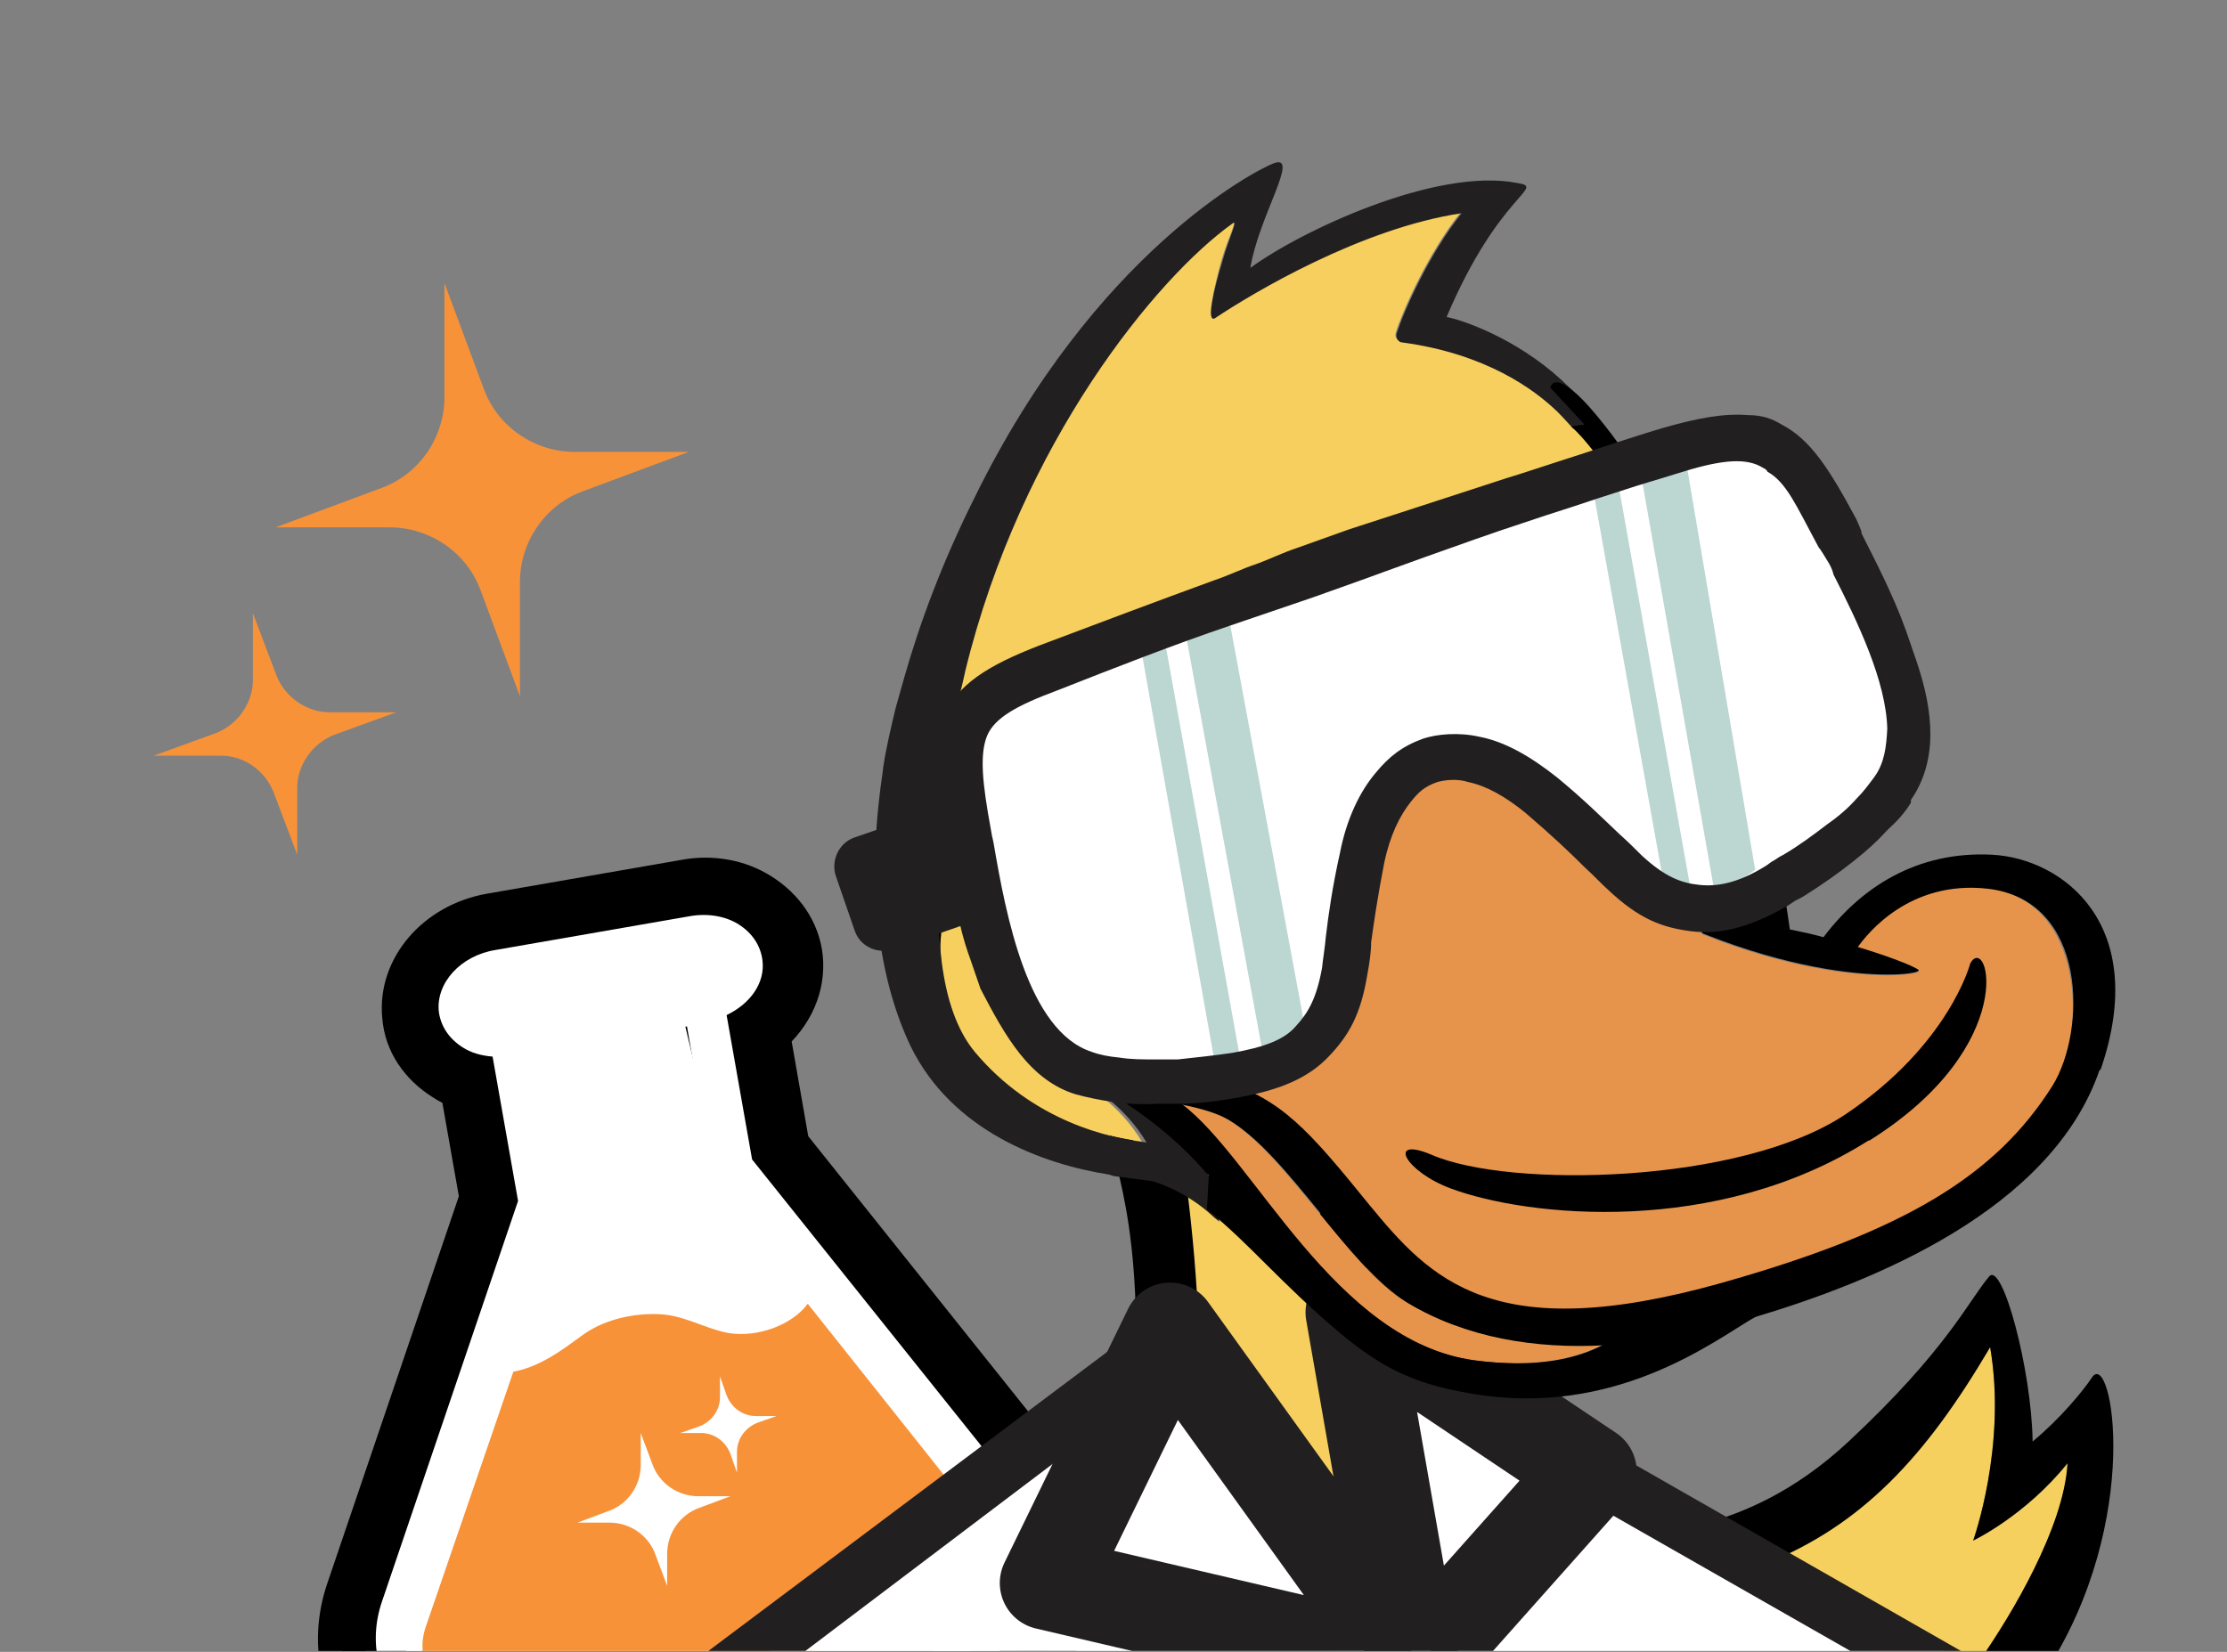
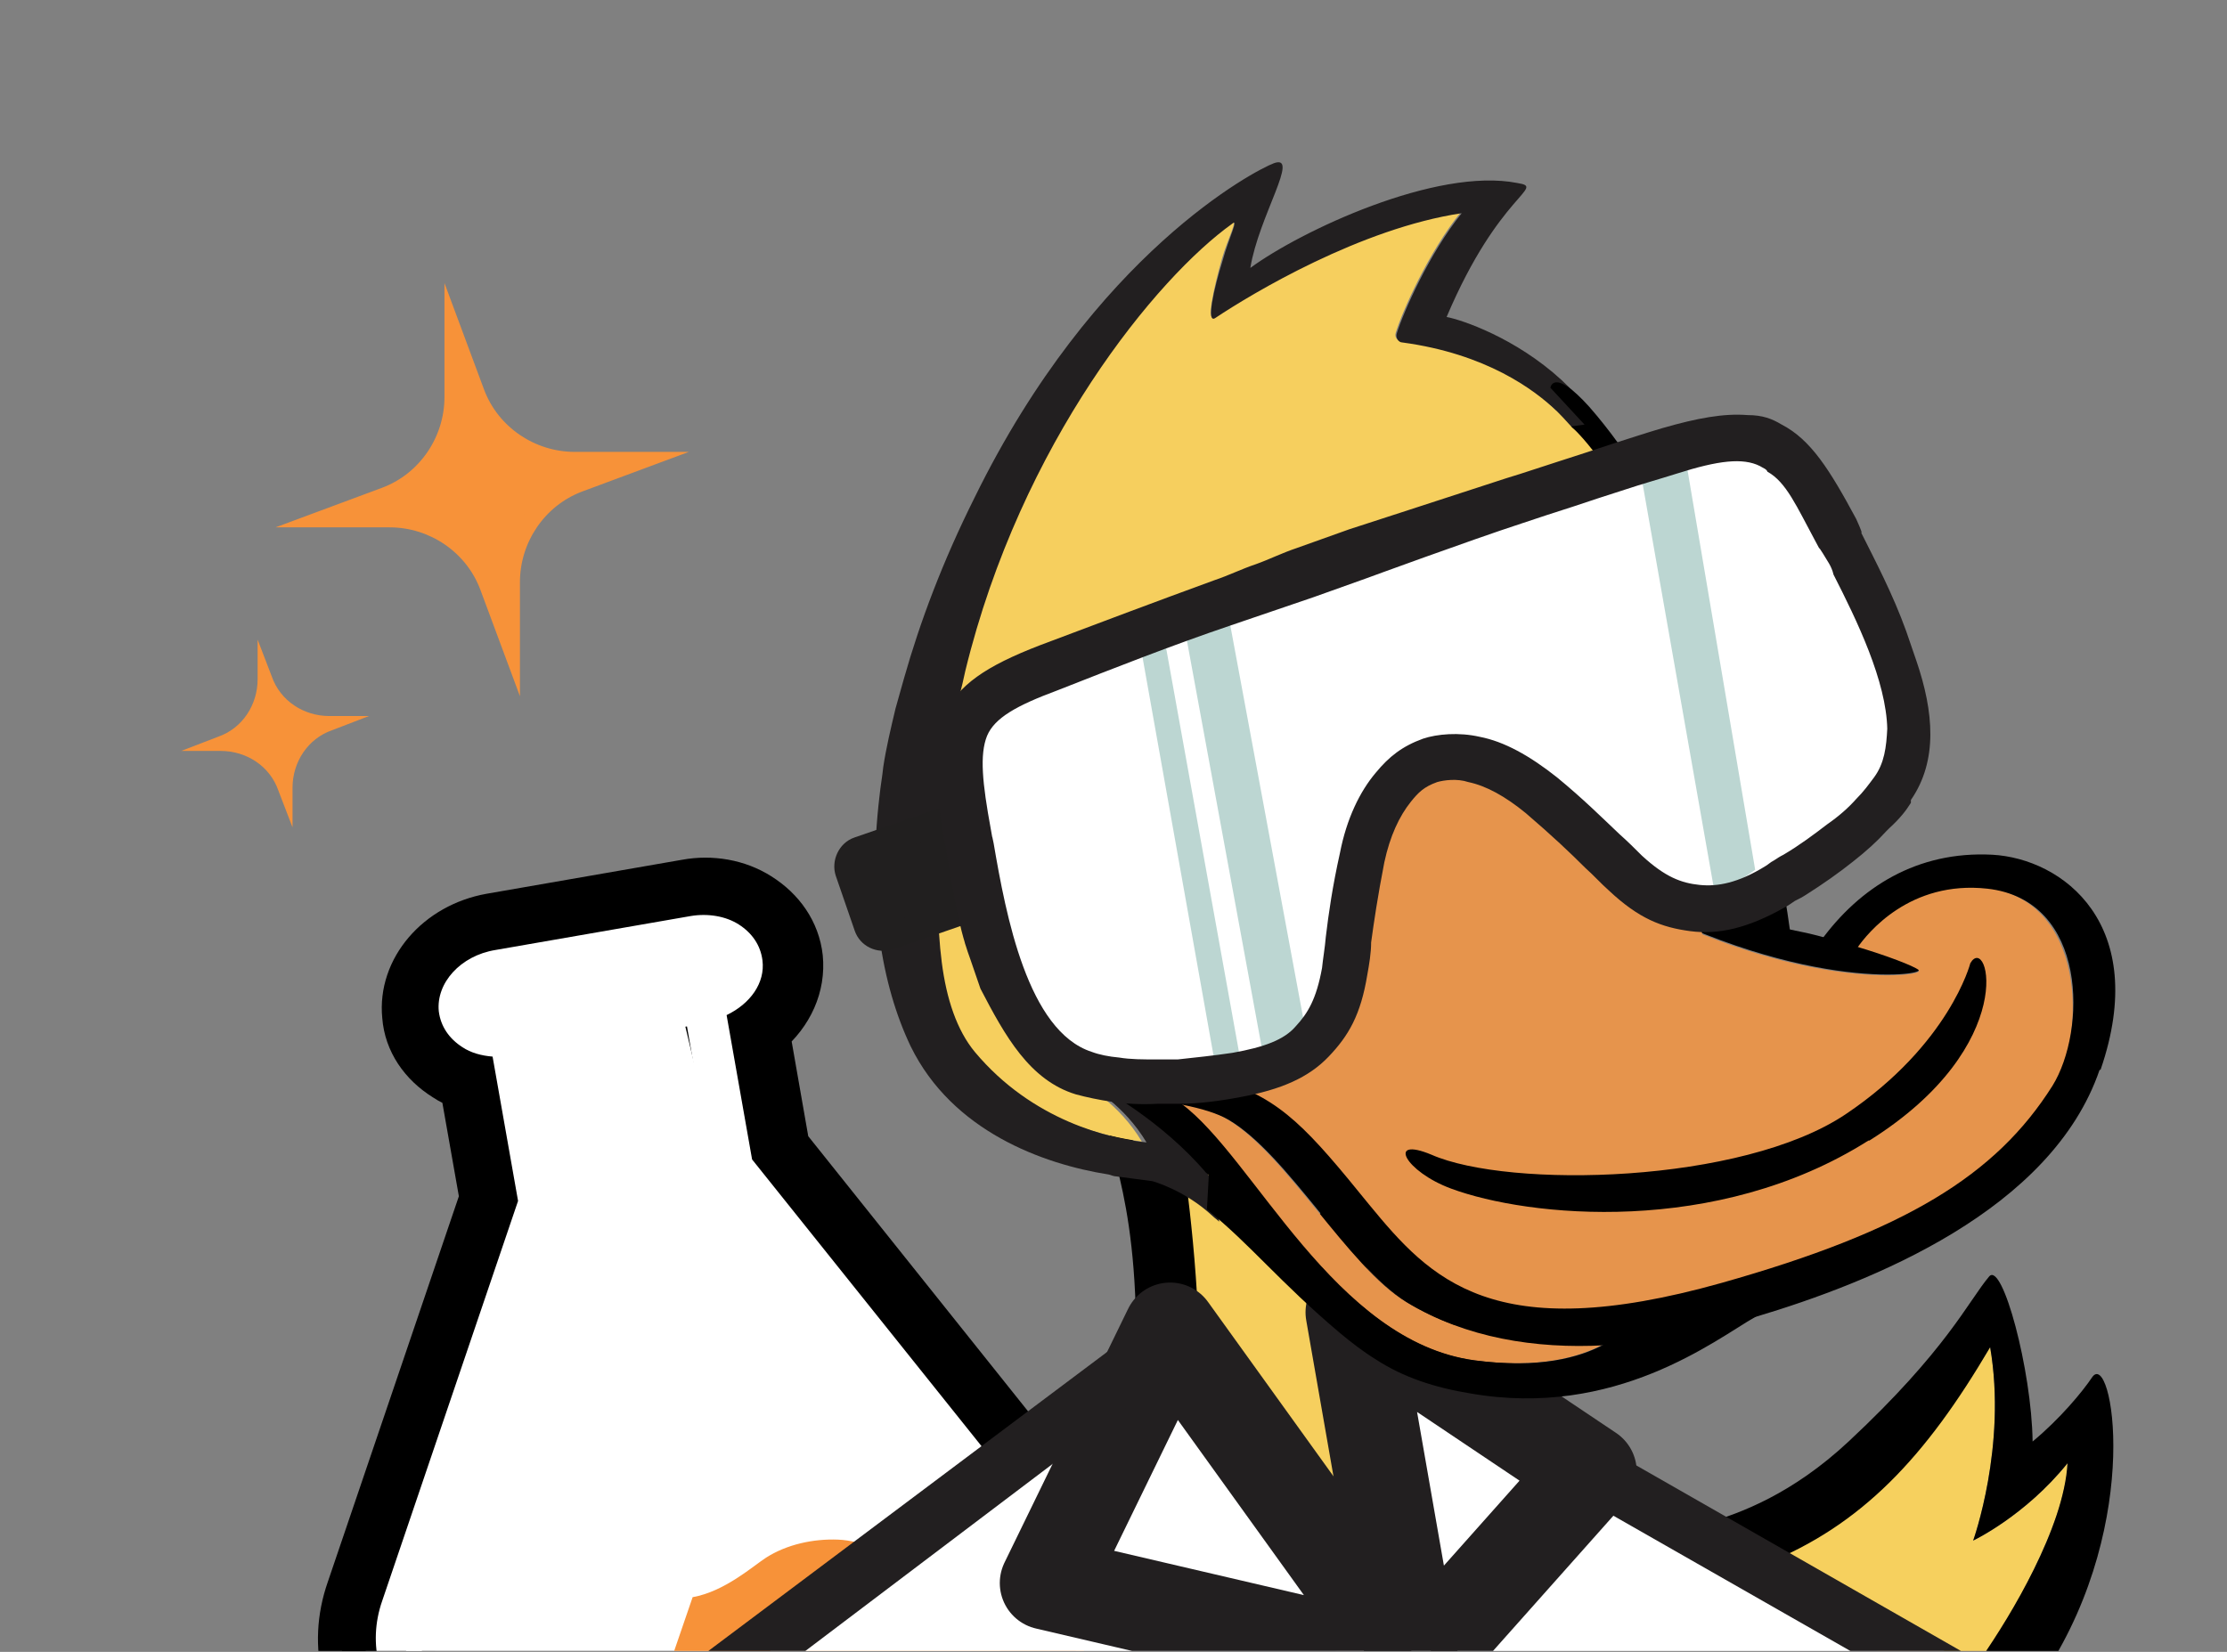
<svg xmlns="http://www.w3.org/2000/svg" viewBox="0 0 236 175.1">
  <rect x="0" y="0" width="236" height="175.1" fill="#808080" stroke="none" />
  <defs>
    <style> .cls-1 { fill: none; } .cls-2 { fill: #211f1f; stroke: #211f1f; stroke-width: 2.8px; } .cls-2, .cls-3 { stroke-miterlimit: 10; } .cls-4 { fill: #e6944c; } .cls-5 { fill: #f6cf5e; } .cls-6 { fill: #bcd6d2; } .cls-7 { fill: #f6d05e; } .cls-8, .cls-9 { fill: #fff; } .cls-9 { stroke: #221f20; stroke-linejoin: round; stroke-width: 9.9px; } .cls-10 { fill: #f79239; } .cls-11 { fill: #221f20; } .cls-3 { stroke: #000; stroke-width: 5px; } .cls-12 { clip-path: url(#clippath); } </style>
    <clipPath id="clippath">
      <rect class="cls-1" width="294.6" height="175" />
    </clipPath>
  </defs>
  <g>
    <g id="Layer_2">
      <g id="Section_3">
        <g class="cls-12">
          <g>
            <path class="cls-7" d="M219.1,155.1c0,1.1-.2,2.1-.5,3.3-1.5,6.3-7.1,15.6-9.7,19.4-4.1-1-7.8-2.1-10.5-3-.8-.3-1.6-.6-2.2-.9-3.2-1.4-9.8-4.8-13.1-7.1,10.3-4.1,20.9-12.5,27.8-24,1.8,10.5-1.8,20.5-1.8,20.5,0,0,5.5-2.6,10-8.2h0Z" />
            <path d="M217,177.2c-.3.5-.6,1.1-.9,1.7-3.8,2.2-8.1-.4-8.1-.4,0,0,.8-1.1,2-2.8,3.1-4.5,8.7-13.7,9.1-20.6-4.5,5.6-10,8.2-10,8.2,0,0,3.6-10,1.8-20.5-6.8,11.6-13.6,18.9-23.9,23-1.6.6-3.2,1.2-5,1.7-.3-.1-.1-.8-.4-.9-2.3-1-3.3-1.5-3.8-2.5-.6-1.1-1.2-1.9-1.2-1.9,0,0,1.6,0,4.4-.8,3.4-1,8.9-3,14.9-8.6,10.4-9.7,12.7-14.9,14.9-17.5,1.4-1.6,4.5,9.9,4.6,17.5,2.9-2.4,5.3-5.3,6.3-6.8,2.1-3.1,5.5,15.1-4.9,31.2h0Z" />
            <g>
              <g>
                <path d="M107.7,157.9l-28-35-2.7-15.3c2.5-1.2,4.1-3.4,3.8-5.8-.2-1.6-1.1-2.9-2.5-3.8-1.4-.9-3.3-1.2-5.1-.9l-20.7,3.6c-3.7.6-6.3,3.5-6,6.5.2,1.6,1.1,2.9,2.5,3.8.9.6,2,.9,3.2,1l2.7,15.3-14.4,42.4c-1.6,4.6-.3,9.4,3.3,12.8s9.2,4.8,14.7,3.9l37.8-6.6c5.5-1,10.2-4.2,12.5-8.6,2.3-4.4,1.9-9.3-1.2-13.1h0Z" />
                <path class="cls-3" d="M97,183.3l-37.8,6.6c-6.6,1.2-13.3-.6-17.8-4.8-4.8-4.4-6.4-10.6-4.3-16.6l14.1-41.5-2.1-11.9c-.7-.2-1.3-.5-1.9-.9-2.4-1.5-4-3.8-4.2-6.5-.5-4.9,3.4-9.5,9-10.5l20.7-3.6c2.7-.5,5.5,0,7.7,1.4,2.4,1.5,4,3.8,4.3,6.5.3,3-1,5.9-3.5,8l2.1,12,27.4,34.3c4,5,4.6,11.4,1.6,17.1-2.8,5.4-8.5,9.4-15.1,10.5h0ZM53.2,104.3c-1.8.3-3.1,1.6-3,2.5,0,.4.3.8.8,1.1.4.2.9.4,1.5.4l2.8.2,3.3,19-14.7,43.3c-1.1,3.3-.2,6.5,2.4,8.9,2.8,2.6,7.2,3.7,11.6,2.9l37.8-6.6c4.4-.8,8.1-3.3,9.9-6.7,1.6-3.1,1.3-6.5-.8-9.2l-28.5-35.7-3.3-19,2.5-1.2c1.1-.5,1.8-1.4,1.8-2.1,0-.4-.3-.8-.8-1.1-.7-.4-1.7-.6-2.6-.4l-20.7,3.6h0Z" />
              </g>
              <g>
                <polygon class="cls-8" points="76.2 99.1 61.5 100.8 50.1 103.3 49 106.8 54 109.9 58.8 123.4 55 134.9 42.5 171.7 43.7 178.9 48.5 184.2 85.7 180.4 104.7 174.4 107.7 163.2 100.4 151.5 84.6 132.4 79.5 126.3 76.1 121.7 74.6 117.1 72.6 108.7 76.6 104.7 78.9 101.9 76.2 99.1" />
                <path class="cls-8" d="M107.7,157.9l-28-35-2.7-15.3c2.5-1.2,4.1-3.4,3.8-5.8-.2-1.6-1.1-2.9-2.5-3.8-1.4-.9-3.3-1.2-5.1-.9l-20.7,3.6c-3.7.6-6.3,3.5-6,6.5.2,1.6,1.1,2.9,2.5,3.8.9.6,2,.9,3.2,1l2.7,15.3-14.4,42.4c-1.6,4.6-.3,9.4,3.3,12.8s9.2,4.8,14.7,3.9l37.8-6.6c5.5-1,10.2-4.2,12.5-8.6,2.3-4.4,1.9-9.3-1.2-13.1h0ZM104.8,169.7c-1.7,3.2-5,5.5-9,6.2l-37.8,6.6c-4,.7-7.9-.3-10.6-2.8-2.6-2.4-3.5-5.9-2.4-9.2l14.6-42.8c0-.3.1-.6,0-.8l-3-17.3c-.2-1.1-1.7-1.7-2.9-1.4-.6,0-1.2,0-1.6-.3s-.8-.7-.8-1.2c0-.9.8-1.9,2.1-2.1l20.7-3.6c.6,0,1.2,0,1.6.3s.8.7.8,1.2c0,.9-.8,1.9-2.2,2.1l-8,1.4c-1.2.2-2.1,1.2-1.9,2.3s1.3,1.7,2.6,1.5l5.8-1,2.7,15.4c0,.3.2.5.3.8l28.2,35.3c2.2,2.8,2.5,6.3.8,9.5h0Z" />
-                 <path class="cls-10" d="M104.6,162.1l-19-23.9c-1.7,2.3-5.4,3.6-8.4,3.1-2.6-.5-4.7-1.9-7.4-2-2.6-.1-5.4.5-7.6,1.9-1.4.9-4.4,3.6-7.8,4.2,0,0-9.3,27.1-9.3,27.1-1.1,3.3.8,5.5,1.7,6.3.9.8,3.3,2.6,7.2,1.9l45.1-7.9c3.9-.7,5.6-3.2,6.2-4.2.5-1.1,1.6-3.8-.6-6.5h0Z" />
+                 <path class="cls-10" d="M104.6,162.1c-1.7,2.3-5.4,3.6-8.4,3.1-2.6-.5-4.7-1.9-7.4-2-2.6-.1-5.4.5-7.6,1.9-1.4.9-4.4,3.6-7.8,4.2,0,0-9.3,27.1-9.3,27.1-1.1,3.3.8,5.5,1.7,6.3.9.8,3.3,2.6,7.2,1.9l45.1-7.9c3.9-.7,5.6-3.2,6.2-4.2.5-1.1,1.6-3.8-.6-6.5h0Z" />
                <path class="cls-8" d="M67.9,151.9v3.4c0,2.2-1.4,4.2-3.5,4.9l-3.2,1.2h3.4c2.2,0,4.2,1.4,4.9,3.5l1.2,3.2v-3.4c0-2.2,1.4-4.2,3.5-4.9l3.2-1.2h-3.4c-2.2,0-4.2-1.4-4.9-3.5l-1.2-3.2Z" />
                <path class="cls-8" d="M76.3,145.9v2.2c0,1.4-.9,2.6-2.2,3.1l-2,.7h2.2c1.4,0,2.6.9,3.1,2.2l.7,2v-2.2c0-1.4.9-2.6,2.2-3.1l2-.7h-2.2c-1.4,0-2.6-.9-3.1-2.2l-.7-2Z" />
              </g>
            </g>
            <g>
              <polygon class="cls-8" points="125.2 141.1 76.3 179.1 214 179.1 150.8 146.4 125.2 141.1" />
              <polygon class="cls-11" points="220.4 182.2 145 139.1 142.3 144.3 208.7 182.2 220.4 182.2" />
              <path class="cls-5" d="M148.9,161.7c-1.8-6.7,2.4-11.1,2.3-11.1-1.3,0-2.4.2-3.4.3-1.4.1-1.3,0-2,0-.9,0,3.4,3.4,3.1,2.6-.9-3.4-9.4-15.4-9.4-24.5-5.5-4.3-13.4-9.5-17.1-6.5,0,1.2,3.5,19.8,4.5,21.3,5,7.2,26.9,36.9,21.9,18h0Z" />
              <path d="M119.3,155.9c2,1.2,5.8,0,5.8,0,0,0,0-.1.2-.4.4-.9,1.9-3.8,1.8-11.8-.2-12-1.9-21.2-1.8-22.4-3,2.4-6.2-2-7.7-1.1.3,3.4,4.4,11,2.1,35.1,0,.2-.2.4-.3.6h0Z" />
              <path d="M144.3,124.8c-1.5,1.3-3.1,2.7-4.7,4.1,0,9.1,4.6,17.1,5.5,20.4.2.9,1.8,1.6,2.7,1.5,1.3-.1.3,0,3.4-.3.1,0,.3,0,.5,0-1-1.3-1.9-2.9-2.6-4.5-2.6-5.4-4.7-13.4-4.9-19.3,0-.6,0-1.2.1-1.8h0Z" />
              <polygon class="cls-9" points="124 140.9 110.9 167.8 149.9 176.9 124 140.9" />
              <polygon class="cls-9" points="143.3 139.1 149.9 176.9 168.5 156 143.3 139.1" />
              <path class="cls-5" d="M101.5,71.7c4.3-17.5,13.7-32.2,21.2-40.7,2.9-3.3,5.6-5.8,7.8-7.4.8-.5-.4,1.7-1,3.8-.9,3.2-1.7,6.9-.8,6.2,3.9-2.7,15.4-9.6,26.1-11.1-3.4,4.2-6.2,10.5-6.9,12.8-.1.4.1.8.6.9,8.9,1.2,14.1,5,16.4,7.3,7.8,1.6,20.4,32,19.3,39.2,0,0,2.3,15.4,2.4,15.4.2,2.7-6.6-4.6-6-1.7.8,3.4-13.7-6.8-20.5-13.2-.7-.6-1.2-1-1.6-1.3-.7-.7-1.2-1.1-1.5-1-.3.1-.5,1-.9,2-.2.7-.7,1.5-1.1,2.3-3.3,7.6-6.7,15.3-17.8,19.7-.9,1.1-3.9,1.8-7,3-9.6,3.7-16,4.2-20.3-.5-1.5-2.5-2.2-6.5-.3-9.8,2.9-.1,4.8.7,5.8,1.1,1.6.6-2.1-5.9-8.2-4.3-4.7,1.2-5.6,6.6-4.5,5.8,0,0,1.2-1.2,3.5-2-.7,2.1-1.9,7,1.3,11.8,1.4,2,3.7,3.4,6.4,4.4,0,0,0,0,0,0,1.2.6,4.7,2.6,7.1,6.6-3.9-.5-12.1-2.3-18.2-9.6-1.9-2.2-3-5.6-3.5-9.5,0,.2,0,.2,0,.2,0,0-.2-1.7.1-3.9h0c.5-3.4,2.2-8,7.4-9.9,6.7-2.5,9.8.3,10.9,1.7.2.2.5,0,.5-.2,0-1.2-1.2-3.5-3.8-4.9h0c-1.3-.7-2.9-1.2-4.9-1.1-5.8.2-8.8,2.8-10.4,5.3.1-1.8.3-3.6.5-5.3,0-.7.2-1.4.3-2.2,0-.2-2.6-5.3-.1-5.5l1.4-4.4h0Z" />
              <path class="cls-4" d="M169.9,142.5c-2.6,1.4-6.9,2.6-13.7,1.7-14.8-2-23.4-21.5-31.1-27.2,2,.4,3.8.9,4.9,1.6,6.3,3.7,12.8,15.6,19,19.4,6.1,3.7,13.5,4.9,20.8,4.5h0Z" />
              <path class="cls-4" d="M122.1,112.9c2.5.5,5,1,7.3,1.7,6.2,1.9,9.1,5.2,15.5,13.1,6.5,7.9,13.8,16,37.7,8.5,19.4-6.1,28.9-11.1,34.9-20.6,3.6-5.8,3.6-20.3-7.1-21.5-8.2-.9-12.7,4.6-13.8,6.3,3.3,1,6.2,2.1,6.7,2.5.8.5-11.4,2.3-29.4-6.8h0c-1.2-.6-2.5-1.3-3.8-2-4-2.2-6.5-3.6-9-5.6-.9-.7-1.8-1.4-2.7-2.3-1.2,4-3.3,7.2-4.5,8.7-5.1,4.6-12.3,9.4-14,11.2-2.9,2.2-9.2,6-18,6.7h0Z" />
              <path d="M198,120.9c-16.1,10.2-36.1,8.1-44.2,5.1-4.9-1.8-6.9-5.6-2.1-3.6,8.2,3.6,32.9,3.1,43.9-4.3,11-7.4,13.2-16,13.2-16,1.9-3.3,5.4,8.7-10.7,18.8h0Z" />
-               <path d="M118.6,89.8c0,.3-.3.4-.5.2-1.1-1.4-4.1-4.2-10.9-1.7-8.7,3.2-7.5,13.8-7.5,13.8,0,0,0,0,0-.2h0c-.4-1.4-2.2-8.4-1.4-10.5.3-.7.7-1.5,1.2-2.3,1.7-2.5,4.7-5.1,10.4-5.3,5.8-.2,8.7,4.2,8.7,6h0Z" />
              <path d="M115.7,98.7c-1-.4-2.9-1.2-5.8-1.1-.3,0-.7,0-1,0-.9,0-1.7.3-2.4.5-2.3.8-3.5,2-3.5,2-1.2.8-.2-4.6,4.5-5.8,6.2-1.6,9.8,4.9,8.2,4.3h0Z" />
              <path d="M109.9,107.1c0,.1.2.2.3.3,4.2,4.7,10.7,4.3,20.3.5,7.4-2.9,16.7-11.3,20.8-16.8.3-.4,2.7-4,2.9-4.2.3-.5.6-1.1,1-1.7.4-.8.9-1.6,1.1-2.3.4-1,.6-1.8.9-2,.3,0,.8.4,1.5,1,.3.3.9.7,1.6,1.3h0c1.6,1.2,4.1,3,7.1,4.9h0c2.8,1.8,6,3.7,9.4,5.4h0c1.4.7,2.8,1.4,4.2,2,3.4,1.5,6.8,2.7,10,3.3,1,.2,2.1.5,3.2.8.8.2,1.6.4,2.4.7,3.4,1,6.2,2.1,6.7,2.5.8.6-13.1,2.5-33.1-8.8-5.5-3-7.6-3.9-11.5-7.2-1.9,4-3.4,6.6-4.6,8-5.1,6.1-12.7,10.3-14,11.2-2.9,2.2-9.2,6-18,6.8-2.8.2-5.8.1-9.1-.5,0,0-5.2-4.9-3.1-5.4h0Z" />
-               <path d="M149.9,145.9c-1.1-.8-4.3-3.3-8.1-6.3,0-.1,0-.1,0-.1l8.1,4.2s0,.4,0,1.2,0,.6,0,.9h0Z" />
              <path class="cls-11" d="M170.9,47.3s-3.6-1.2-4.4-2.1c-.2-.2-.7-.8-1.5-1.6h0c-2.4-2.3-7.5-6.1-16.4-7.3-.4,0-.7-.5-.6-.9.7-2.3,3.5-8.6,6.9-12.8-10.7,1.6-22.2,8.5-26.1,11.1-1,.7-.2-3,.8-6.2.6-2.2,1.7-4.4,1-3.8-8,5.7-22.4,23.2-28.3,47.4-.2.9-.4,1.9-.7,2.8-.3,1.4-.6,2.8-.8,4.2-.2,1-.3,1.9-.4,3,0,.2,0,.4,0,.6-.3,2.5-.6,5-.8,7.5-.3,4.5-.3,8.9.2,12.8h0c.5,3.9,1.6,7.2,3.5,9.5,6.1,7.3,14.3,9.2,18.2,9.6-2.4-4-5.9-6-7.1-6.6,0,0,0,0,0,0-.2-.1-.4-.2-.4-.2,0,0,.8-.1,2,0h0c1.7,0,4.3.6,6.8,2.4,0,0,0,0,0,0,1.7,1.2,3.3,3.1,4.6,5.9.3.8.5,1.5.8,2.3h0c.4,1.5.8,3.1,1,4.6-.2-.2-.5-.4-.7-.6-3-2.8-6.4-3.7-6.4-3.7l-3.8-.5h0c-.2,0-.5-.1-.8-.2-7-1.1-16.6-4.6-21-13.6-3.1-6.5-4.6-15.5-3.3-26.5.1-1,.3-2.1.4-3.1.3-2,.8-4.1,1.3-6.2.3-1.1.6-2.1.9-3.2h0c1.7-6,4.1-12.4,7.5-19.2,12.7-25.9,29.8-34.7,31.7-35.4,2.8-1-1.6,5.6-2.5,11.1,5.3-3.9,19.7-10.7,28.3-9,3.1.5-1.9,1-7.5,14.2,1.6.3,7.3,2.2,12.2,6.7,1.6,1.5,2.7,2.7,3.5,3.7,2.1,2.6,1.9,3.6,1.9,3.6h0Z" />
              <path d="M222.5,113.4c-5.1,14.9-24.1,22.5-36.5,26.2h0c-1.3.4-2.5.7-3.6,1-3.9,1-8.1,1.8-12.4,2h0c-7.3.4-14.7-.8-20.8-4.5-6.2-3.8-12.7-15.7-19-19.4-1.2-.7-2.9-1.2-4.9-1.6-.8-.2-1.6-.3-2.5-.5h0c-2.3-.5-4.7-1-7-1.7-.5-.1-.9-.3-1.4-.5,0,0,0,0,0,0-2.7-1-5-2.3-6.4-4.4-3.3-4.8-2.1-9.7-1.3-11.8.2-.7.4-1,.4-1,0,0,2.4-1.1,3.6-.4-.2.3-.4.6-.6.8-2,3.3-1.2,7.3.3,9.8.4.6.8,1.1,1.2,1.5,2.3,2.1,6.4,3.1,10.7,4,2.5.5,5,1,7.3,1.7,6.2,1.9,9.1,5.2,15.5,13.1,6.5,7.9,13.1,15.1,37.3,8.3,19.5-5.5,29.1-11.4,35.1-20.9,3.6-5.8,3.8-19.7-6.9-20.9-8.2-.9-12.7,4.7-13.8,6.3-.2.3-.3.4-.3.4,0,0-2.6.2-3.8-.8,0,0,.1-.2.2-.3,4.2-5.8,10.3-9.6,18.2-9.2,7.5.4,16.8,7.4,11.5,22.8h0Z" />
              <path d="M187.3,138.8s-.5.3-1.3.8h0c-4.2,2.4-14.8,10.8-30.2,8.1-3.7-.6-7.1-1.7-10-3.6-1.3-.8-2.6-1.8-3.8-2.8-6.4-5.4-9.5-9.4-14.1-13.1l.2-3.6c0-.1-.2-.2-.3-.3-4.7-5.5-10.9-8.9-12.1-9.5-.1,0-.2-.1-.2-.1,0,0,0-.4.4-.6h0c.7-.4,2.6-.5,7.6,1.9.6.3,1.1.6,1.7,1,7.7,5.7,16.2,25.2,31.1,27.2,6.8.9,11.1-.3,13.7-1.7h0c2.2-1.2,3.1-2.5,3.1-2.5l14.3-1.3h0Z" />
              <path d="M168,45l-1.5.2s13.8,11.6,18.2,52.6c.9,1.7,5.2,2.5,5.2,2.5,0,0-4-37.2-21.5-57.2-3.8-4.2-4.1-2-4.1-2l3.7,4h0Z" />
              <polygon class="cls-4" points="177.2 83.8 182.2 107.7 138.2 113.9 119.6 110.1 122.1 94.6 148.9 73.2 159.4 73.2 177.2 83.8" />
              <path class="cls-2" d="M106.3,93.2c.3.9-.2,2-1.1,2.3l-11,3.8c-1,.3-2-.2-2.3-1.1l-2-5.8c-.3-.9.2-2,1.1-2.3l11-3.8c1-.3,2,.2,2.3,1.1l2,5.8Z" />
              <path class="cls-8" d="M121.1,64.5h0l45.3-15.8v.2c14-4.5,27.2-1.2,30.2,7.5,3.1,8.9,15.2,30.6-12.2,37.9-9.6,2.6-23.6-15.5-32.4-12.5-8.8,3.1-6.4,27.6-15.9,30.8-30.5,10.3-31.8-14.3-34.9-23.1-3.1-8.9,5.8-20.1,19.9-25.1h0Z" />
-               <path class="cls-6" d="M168.1,47.9l8.7,48.5c.9-.3,1.7-.5,2.6-.8l-8.6-48.2c-.9.2-1.8.3-2.6.6Z" />
              <path class="cls-6" d="M173.3,46.9l8.4,47.7c1.6-.7,3.1-1.5,4.3-2.4l-7.7-45.5c-1.6,0-3.3,0-5.1.2h0Z" />
              <path class="cls-6" d="M120.6,67l8.5,47.7c.9,0,1.8-.2,2.7-.4l-8.8-48.8c-.8.5-1.6,1-2.3,1.5h0Z" />
              <path class="cls-6" d="M125.1,64.2l9.1,49.5c1.4-.3,2.8-.8,4.3-1.3.1,0,.3-.1.4-.2l-9.3-50.1c-1.6.6-3.1,1.3-4.5,2h0Z" />
              <path class="cls-11" d="M197.3,56.5s0-.2-.6-1.5c-2.8-5.2-4.8-8.4-7.9-10h0c-1-.6-2-1-3.6-1-2.5-.2-5.3.3-9.1,1.4-1.7.5-3.5,1.1-5.4,1.7-1.8.6-3.6,1.2-5.5,1.8s-3.6,1.2-5.6,1.8c-5.5,1.8-16.6,5.4-16.6,5.4l-5.6,2c-1.5.5-2.9,1.2-4.3,1.7-1.5.5-2.9,1.2-4.4,1.7-6.3,2.3-12.4,4.6-18.5,6.9-5.7,2.2-8.7,4.2-10.2,7.5-1.4,3.2-1,6.9,0,12.8.3,1.4.3,1.6.3,1.6.6,3.3,1.1,7.5,2.5,11.3l1.1,3.2c2.6,5,5.2,9.7,10.1,11.2,1.1.3,2.5.6,3.9.8,1.4.2,3,.3,4.8.2.4,0,.7,0,1.1,0,.2,0,.6,0,1.2,0,2,0,4.3-.3,6.4-.7,4.4-.8,7.3-2.1,9.4-4.3s3.4-4.4,4.1-8.7c.2-1.1.4-2.3.4-3.4.3-2.2.7-4.9,1.4-8.5.6-2.8,1.6-4.9,2.8-6.4.8-1,1.4-1.6,2.8-2.1.7-.2,2.1-.4,3.3,0,1.9.4,3.9,1.5,6.1,3.3,2.8,2.4,4.7,4.2,6.3,5.8.9.8,1.6,1.6,2.5,2.4,3.2,3,5.6,3.9,8.6,4.3,3,.4,6.1-.3,10-2.5.4-.2.8-.5,1.1-.7.4-.2.8-.4,1.1-.6,1.9-1.2,3.6-2.4,5.1-3.6,1.4-1.1,2.5-2.1,3.5-3.2.1-.1.3-.3.3-.3,1.2-1.1,1.8-1.9,2.3-2.7v-.3c0,0,0,0,0,0,2.9-4.2,2.4-9.4.6-14.7l-1.1-3.2c-1.4-3.9-3.3-7.5-4.8-10.5h0ZM200,77.2c-.1,2-.3,3.7-1.4,5.2-.6.8-1.1,1.5-1.9,2.3-.8.9-1.8,1.8-3.1,2.7-1.3,1-2.9,2.2-4.6,3.2-.4.2-.7.4-1,.6-.4.2-.7.5-.9.6h0c-2.9,1.8-5.1,2.2-7,2s-3.6-.8-6.1-3.1c-.7-.7-1.5-1.5-2.4-2.3-1.8-1.7-3.8-3.7-6.6-6-2.9-2.3-5.6-3.8-8.2-4.3-2.2-.5-4.5-.3-6,.2-2.2.8-3.6,1.9-5,3.6-1.7,2-3.1,4.9-3.8,8.5-.8,3.6-1.2,6.4-1.5,8.9-.1,1.2-.3,2.3-.4,3.3-.6,3.3-1.5,4.8-2.8,6.2-1.2,1.4-3.3,2.2-6.7,2.8-2,.3-4,.5-5.8.7-.2,0-.5,0-1.1,0-.3,0-.6,0-1,0-1.6,0-2.9,0-4.1-.2-1.1-.1-2.1-.3-2.9-.6-6.8-2.2-9.1-14.5-10.4-22.1-.3-1.5,0,.2-.3-1.5-.9-4.9-1.2-7.9-.4-9.9.8-1.9,3.1-3.2,7.4-4.8,6.1-2.4,12.2-4.8,18.4-6.9l4.4-1.5c1.5-.5,2.9-1,4.4-1.5l5.6-2s10.9-4,16.4-5.8c1.8-.6,3.6-1.2,5.5-1.8,1.8-.6,3.6-1.2,5.5-1.8,1.8-.6,3.6-1.1,5.5-1.7,4.4-1.4,7-1.7,8.8-.8.3.2.7.3.8.6,2,1.1,3.1,3.7,5.1,7.4.8,1.5,0,0,.8,1.3.4.7.9,1.3,1.1,2.2,2.5,4.9,5.6,11.3,5.7,16.4h0Z" />
              <polygon class="cls-11" points="71.6 185.4 125 145 121.6 140.1 61.2 185.4 71.6 185.4" />
            </g>
            <g>
              <path class="cls-10" d="M27.3,67.8v4.2c0,2.7-1.6,5.2-4.2,6.1l-3.9,1.5h4.2c2.7,0,5.2,1.6,6.1,4.2l1.5,3.9v-4.2c0-2.7,1.6-5.2,4.2-6.1l3.9-1.5h-4.2c-2.7,0-5.2-1.6-6.1-4.2,0,0-1.5-3.9-1.5-3.9Z" />
-               <path class="cls-10" d="M31.5,90.6l-2.5-6.6c-.9-2.3-3.1-3.9-5.6-3.9h-7.1c0,0,6.6-2.4,6.6-2.4,2.3-.9,3.9-3.2,3.9-5.6v-7.1s2.5,6.6,2.5,6.6c.9,2.3,3.2,3.9,5.6,3.9h7.1c0,0-6.6,2.4-6.6,2.4-2.3.9-3.9,3.2-3.9,5.6v7.1c0,0,0,0,0,0ZM22,79.1h1.4c2.9,0,5.6,1.8,6.6,4.5l.5,1.3v-1.3c0-2.9,1.8-5.6,4.5-6.6l1.3-.5h-1.3c-2.9,0-5.6-1.8-6.6-4.5l-.5-1.3v1.3c0,2.9-1.8,5.6-4.5,6.6,0,0-1.3.5-1.3.5Z" />
            </g>
            <g>
              <path class="cls-10" d="M47.8,35v7.2c.1,4.6-2.8,8.8-7.1,10.4l-6.7,2.5h7.2c4.6-.1,8.8,2.8,10.4,7.1l2.5,6.7v-7.2c-.1-4.6,2.8-8.8,7.1-10.4l6.7-2.5h-7.2c-4.6.1-8.8-2.8-10.4-7.1,0,0-2.5-6.7-2.5-6.7Z" />
              <path class="cls-10" d="M55.1,73.8l-4.2-11.3c-1.5-4-5.4-6.6-9.6-6.6h-12.1c0,0,11.3-4.2,11.3-4.2,4-1.5,6.6-5.4,6.6-9.6v-12.1c0,0,4.2,11.3,4.2,11.3,1.5,4,5.4,6.6,9.6,6.6h12.1c0,0-11.3,4.2-11.3,4.2-4,1.5-6.6,5.4-6.6,9.6v12.1ZM38.9,54.2h2.3c5,0,9.5,3,11.2,7.7l.8,2.2v-2.3c0-5,3-9.5,7.7-11.2l2.2-.8h-2.3c-5,0-9.5-3-11.2-7.7l-.8-2.2v2.3c0,5-3,9.5-7.7,11.2l-2.2.8Z" />
            </g>
          </g>
        </g>
      </g>
    </g>
  </g>
</svg>